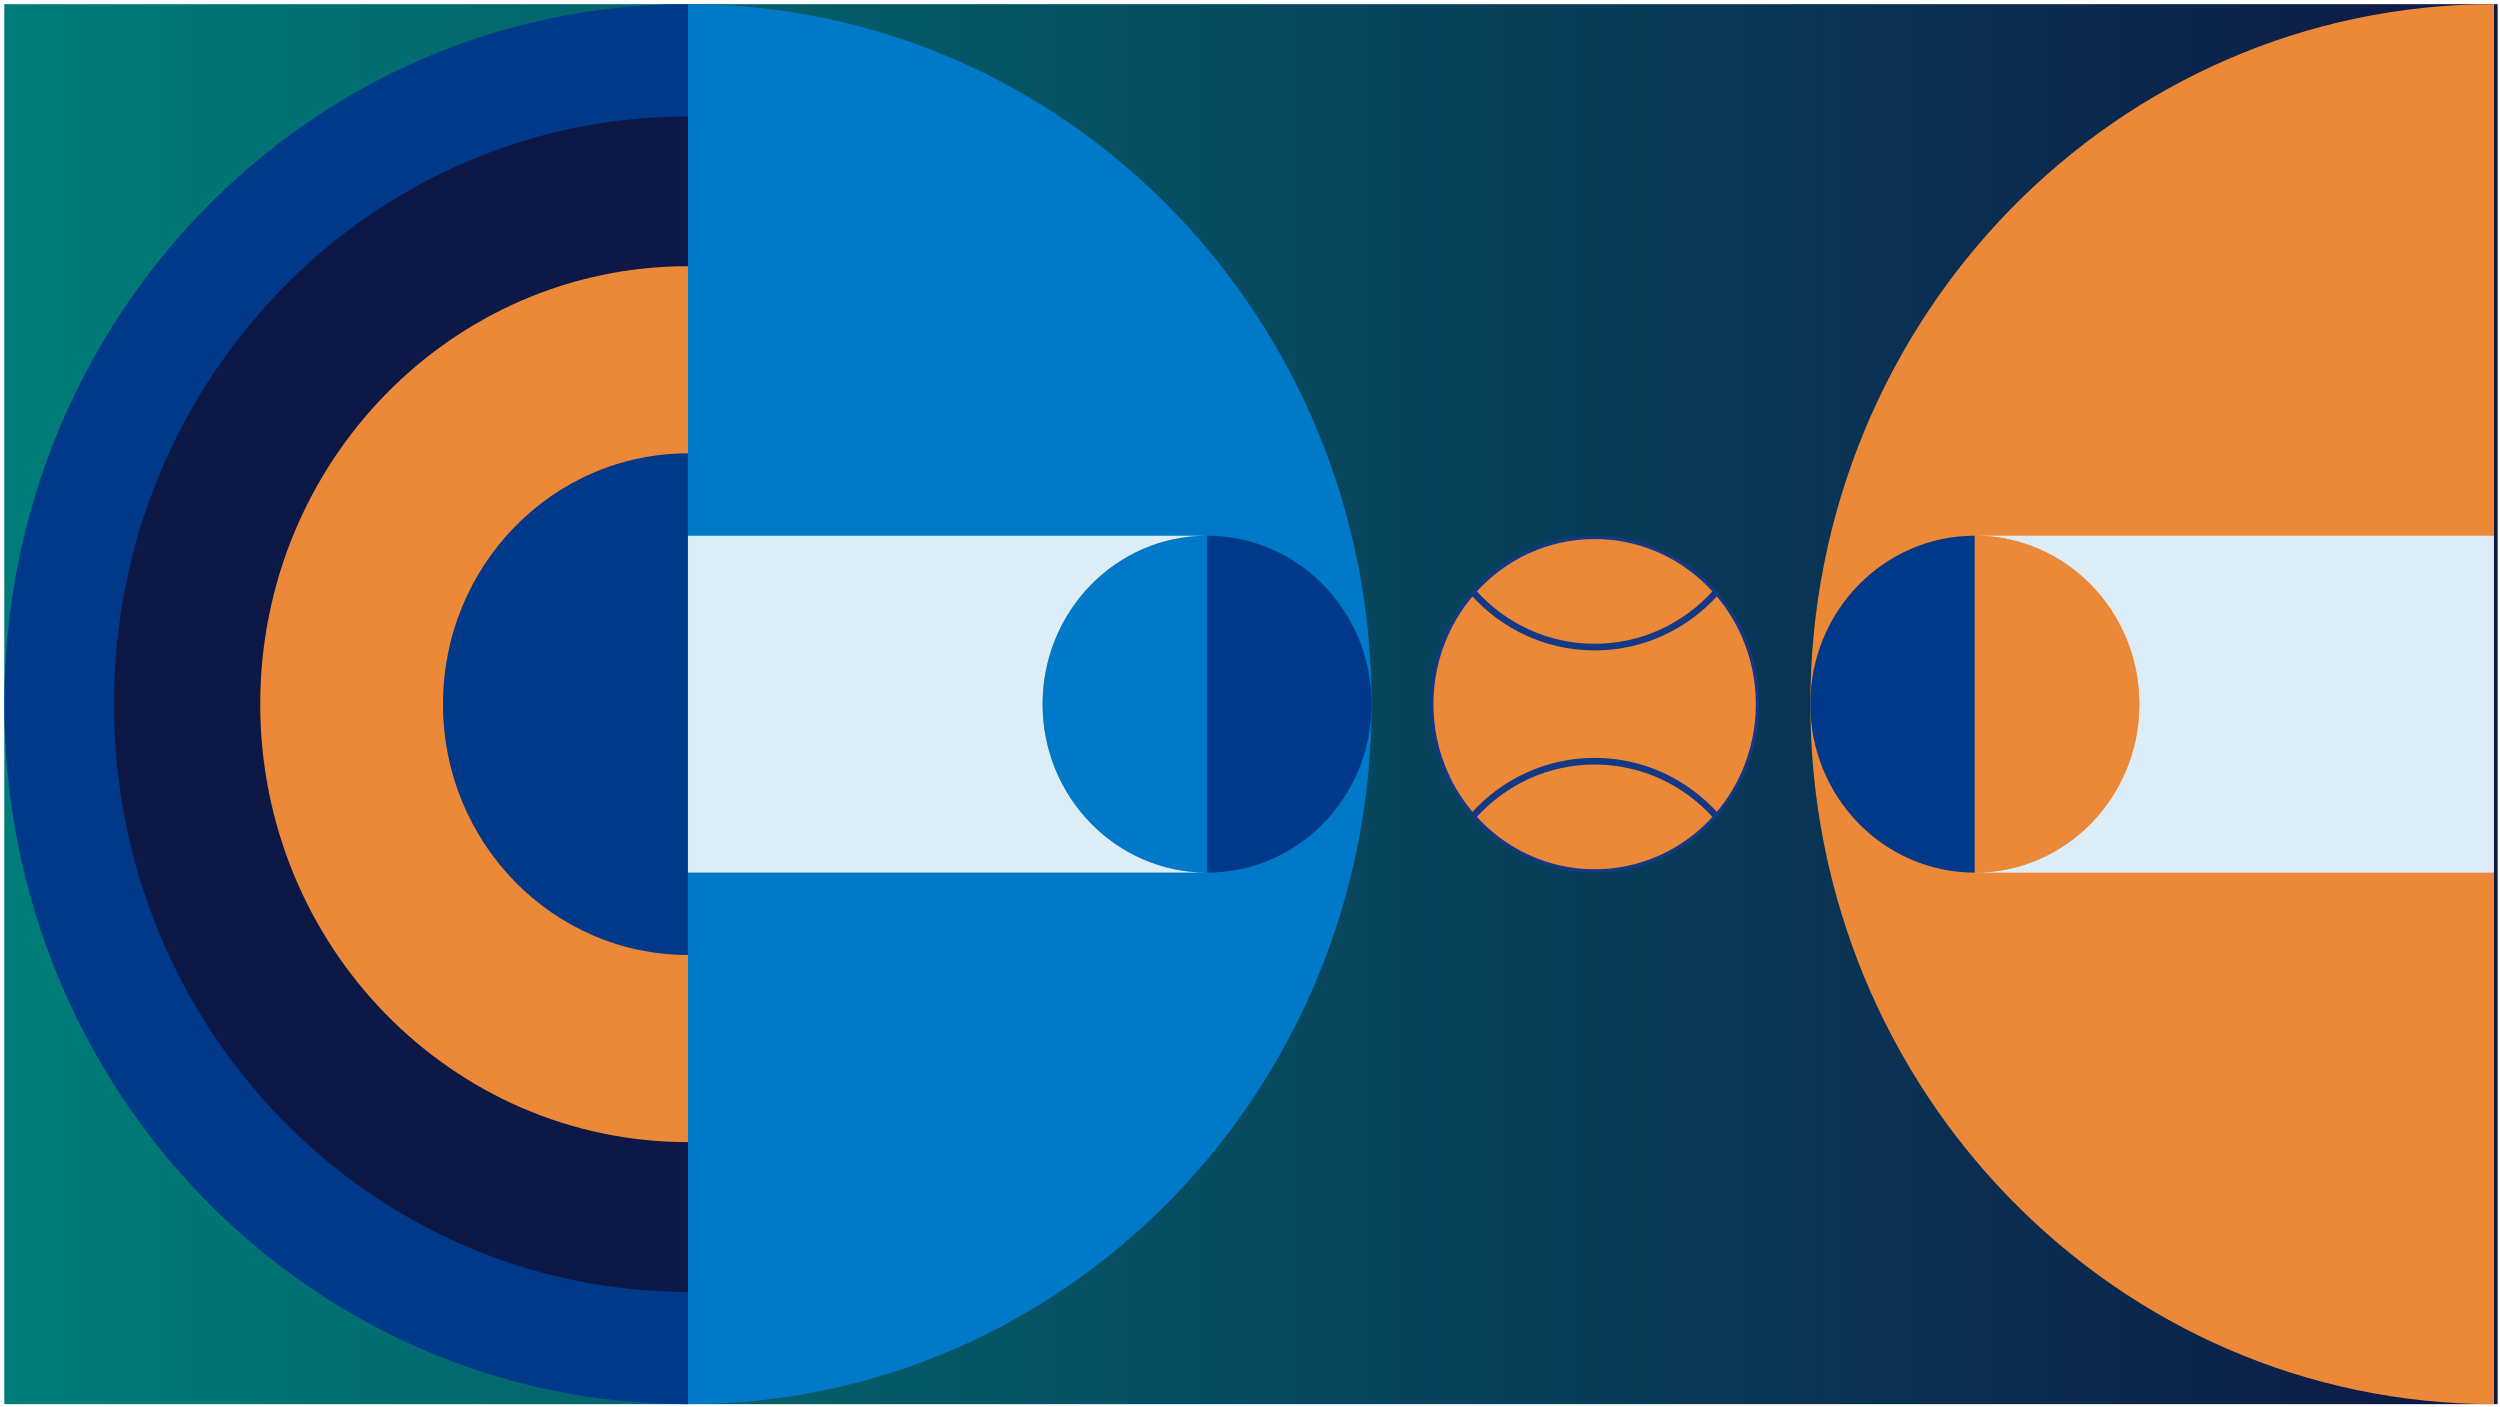
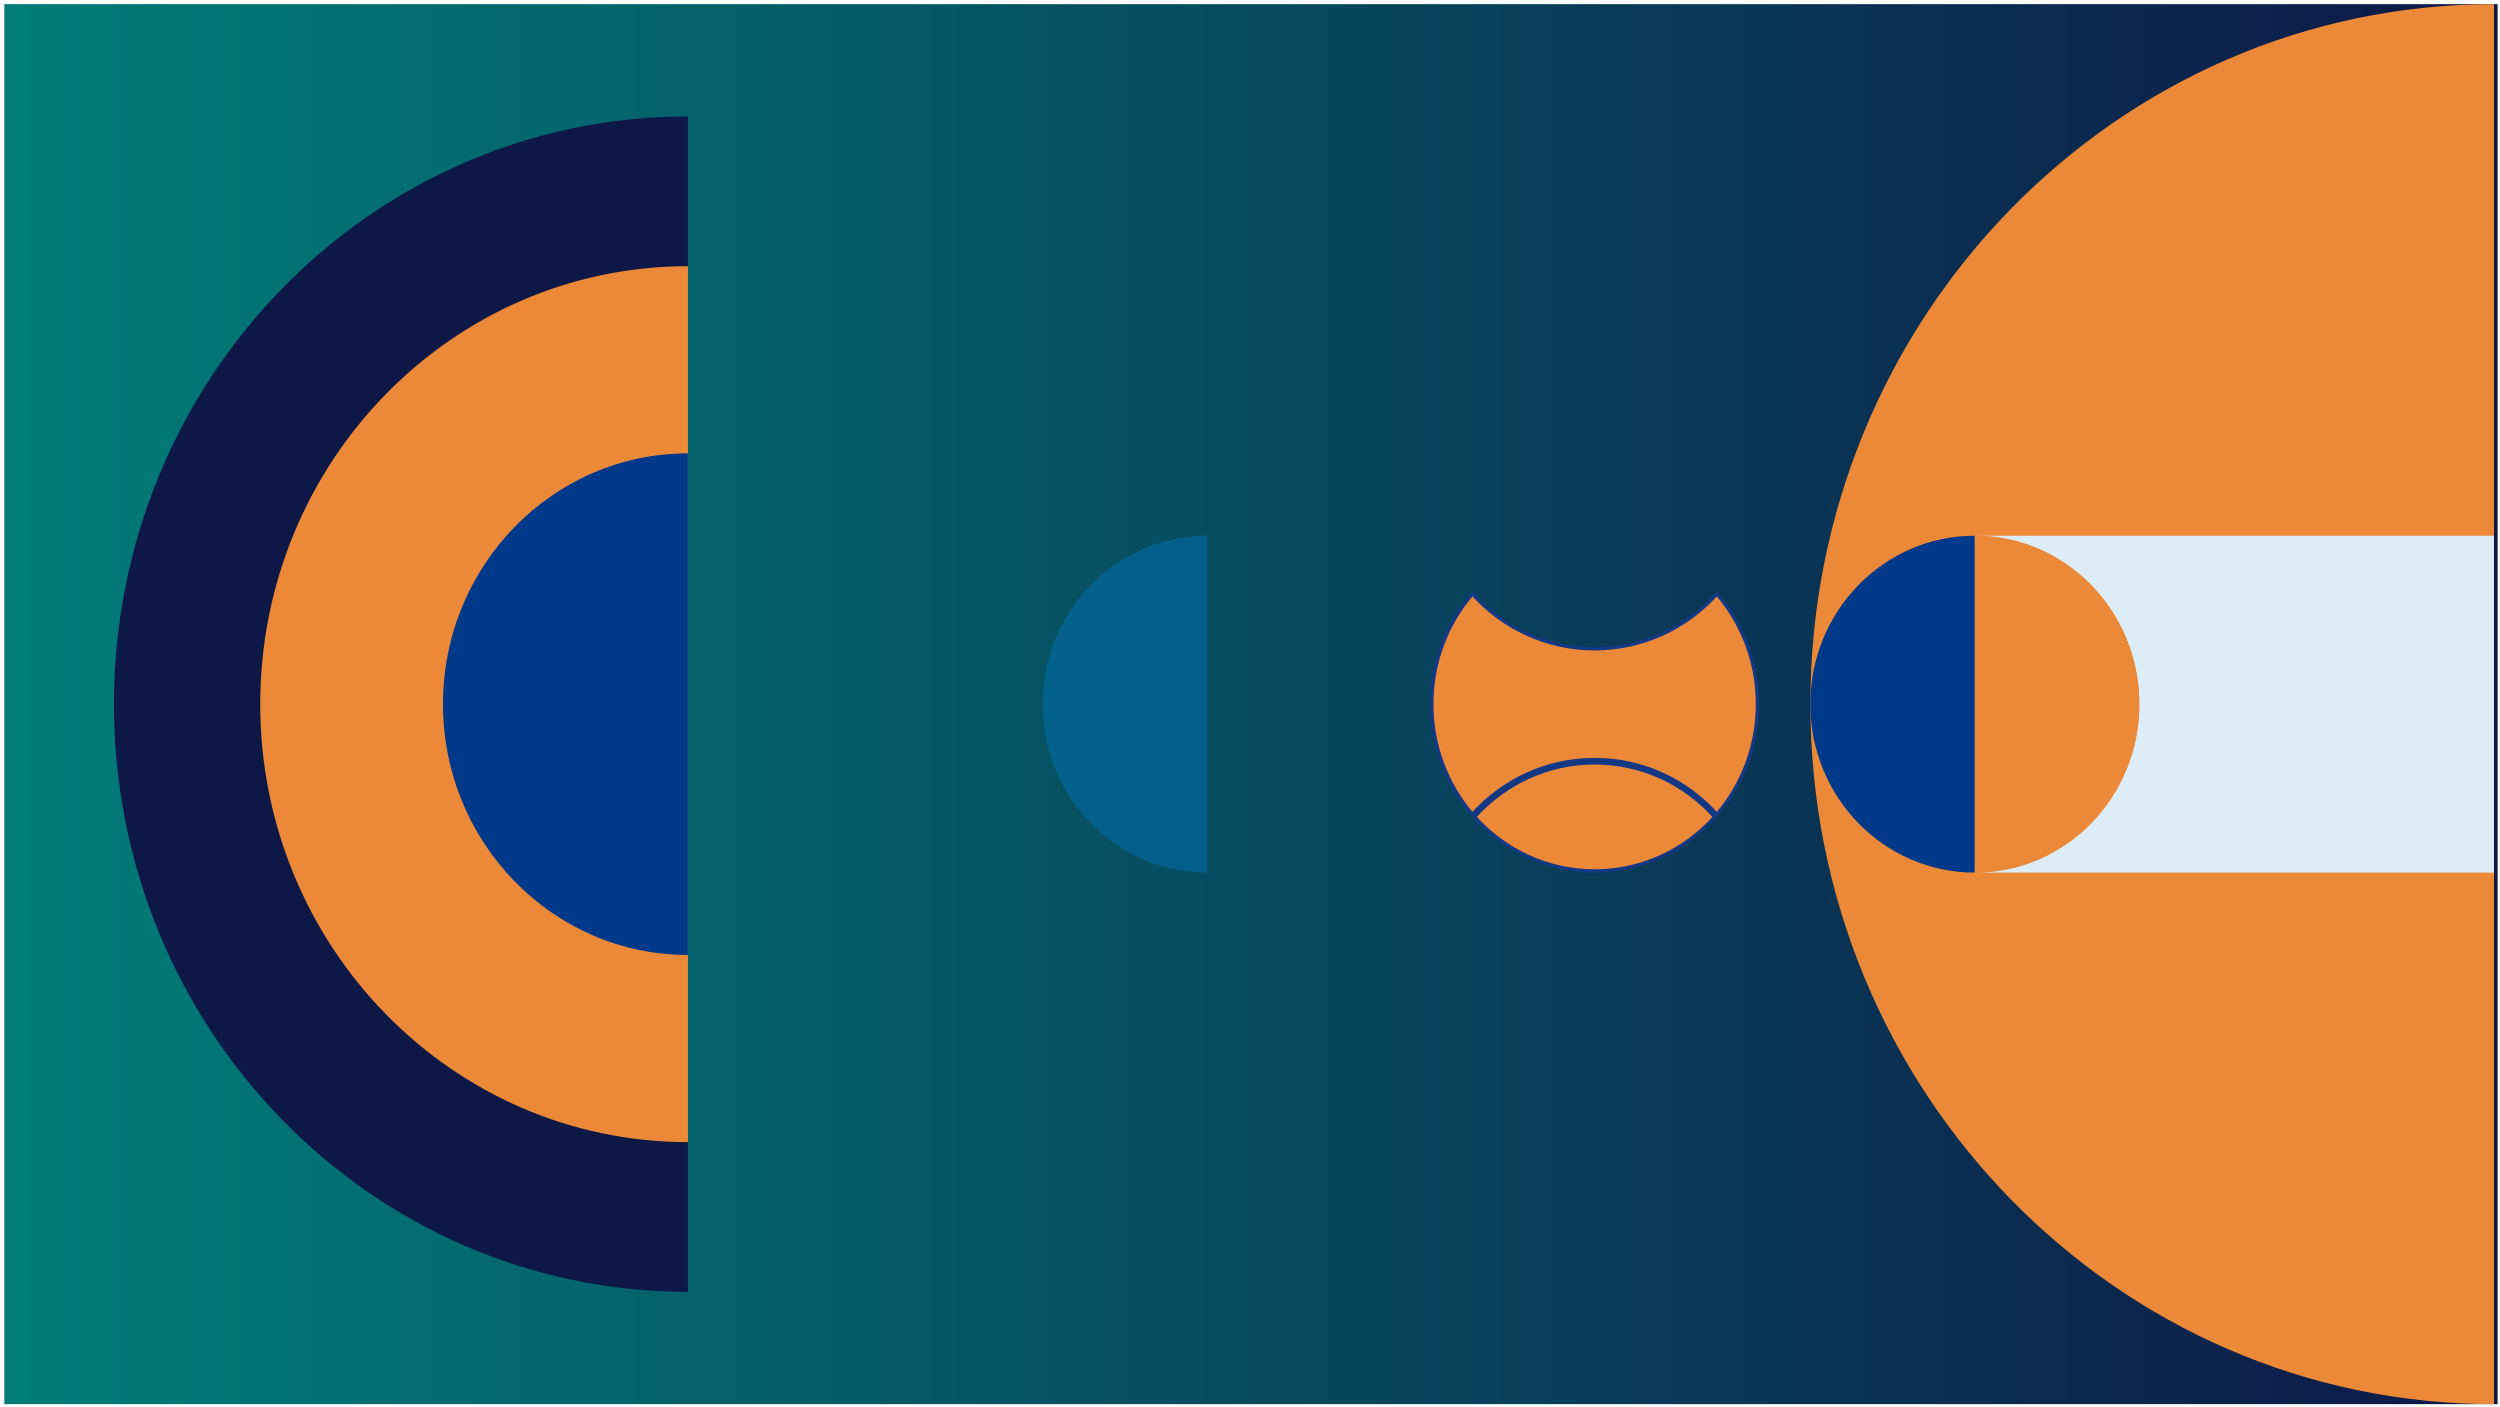
<svg xmlns="http://www.w3.org/2000/svg" width="375" height="211" viewBox="0 0 375 211" fill="none">
  <path d="M374.645 0.623H0.645V210.623H374.645V0.623Z" fill="url(#paint0_linear_924_62064)" />
  <g filter="url(#filter0_b_924_62064)">
-     <path d="M103.193 210.623C46.556 210.623 0.645 163.614 0.645 105.623C0.645 47.632 46.556 0.623 103.193 0.623" fill="#00398A" />
-   </g>
+     </g>
  <path d="M374.103 210.623C317.466 210.623 271.555 163.614 271.555 105.623C271.555 47.632 317.466 0.623 374.103 0.623V210.623Z" fill="#EC8938" />
  <path d="M103.193 193.778C55.647 193.778 17.096 154.305 17.096 105.623C17.096 56.941 55.647 17.468 103.193 17.468" fill="#0D1846" />
  <path d="M103.198 171.318C67.762 171.318 39.037 141.907 39.037 105.623C39.037 69.339 67.762 39.928 103.198 39.928" fill="#EC8938" />
  <path d="M103.191 143.244C82.901 143.244 66.449 126.399 66.449 105.623C66.449 84.848 82.901 68.003 103.191 68.003" fill="#00398A" />
-   <path d="M103.197 0.623C159.835 0.623 205.746 47.632 205.746 105.623C205.746 163.614 159.835 210.623 103.197 210.623V0.623Z" fill="#0079C8" />
  <path d="M239.195 97.315C246.452 97.315 252.975 94.147 257.531 89.088C261.319 93.499 263.622 99.285 263.622 105.622C263.622 111.959 261.319 117.746 257.531 122.156C252.975 117.097 246.452 113.929 239.195 113.929C231.938 113.929 225.415 117.097 220.859 122.156C217.071 117.746 214.768 111.959 214.768 105.622C214.768 99.285 217.071 93.499 220.859 89.088C225.415 94.147 231.938 97.315 239.195 97.315Z" fill="#EC8938" stroke="#133885" stroke-width="0.5" />
-   <path d="M257.201 88.711C252.733 93.696 246.315 96.816 239.197 96.816C232.069 96.816 225.662 93.696 221.194 88.711C225.662 83.725 232.069 80.606 239.197 80.606C246.326 80.606 252.733 83.725 257.201 88.711Z" fill="#EC8938" stroke="#133885" stroke-width="0.5" />
  <path d="M239.197 130.64C232.069 130.64 225.662 127.52 221.194 122.535C225.662 117.55 232.08 114.43 239.197 114.43C246.326 114.43 252.733 117.55 257.201 122.535C252.733 127.52 246.326 130.64 239.197 130.64Z" fill="#EC8938" stroke="#133885" stroke-width="0.5" />
-   <path d="M181.066 80.356V130.89C194.699 130.89 205.744 119.582 205.744 105.623C205.744 91.664 194.699 80.356 181.066 80.356Z" fill="#00398A" />
-   <path d="M156.387 105.623C156.387 91.664 167.431 80.356 181.064 80.356H103.193V130.89H181.064C167.431 130.89 156.387 119.582 156.387 105.623Z" fill="#DDEDF8" />
  <path d="M156.391 105.623C156.391 119.582 167.435 130.89 181.068 130.89V80.356C167.435 80.356 156.391 91.664 156.391 105.623Z" fill="url(#paint1_linear_924_62064)" fill-opacity="0.4" />
  <path d="M271.545 105.623C271.545 119.582 282.589 130.89 296.222 130.89V80.356C282.589 80.356 271.545 91.664 271.545 105.623Z" fill="#00398A" />
  <path d="M296.221 80.356C309.854 80.356 320.898 91.664 320.898 105.623C320.898 119.582 309.854 130.89 296.221 130.89H374.092V80.356H296.221Z" fill="#DDEDF8" />
  <path d="M320.898 105.623C320.898 91.664 309.854 80.356 296.221 80.356V130.89C309.854 130.89 320.898 119.582 320.898 105.623Z" fill="#EC8938" />
  <defs>
    <filter id="filter0_b_924_62064" x="-19.355" y="-19.377" width="142.549" height="250" filterUnits="userSpaceOnUse" color-interpolation-filters="sRGB">
      <feFlood flood-opacity="0" result="BackgroundImageFix" />
      <feGaussianBlur in="BackgroundImageFix" stdDeviation="10" />
      <feComposite in2="SourceAlpha" operator="in" result="effect1_backgroundBlur_924_62064" />
      <feBlend mode="normal" in="SourceGraphic" in2="effect1_backgroundBlur_924_62064" result="shape" />
    </filter>
    <linearGradient id="paint0_linear_924_62064" x1="0.645" y1="210.623" x2="374.645" y2="210.623" gradientUnits="userSpaceOnUse">
      <stop stop-color="#007D79" />
      <stop offset="1" stop-color="#0D1846" />
    </linearGradient>
    <linearGradient id="paint1_linear_924_62064" x1="168.729" y1="80.356" x2="168.729" y2="130.89" gradientUnits="userSpaceOnUse">
      <stop stop-color="#0079C8" />
      <stop offset="0.96" stop-color="#0079C8" />
      <stop offset="1" stop-color="#0079C8" />
    </linearGradient>
  </defs>
</svg>